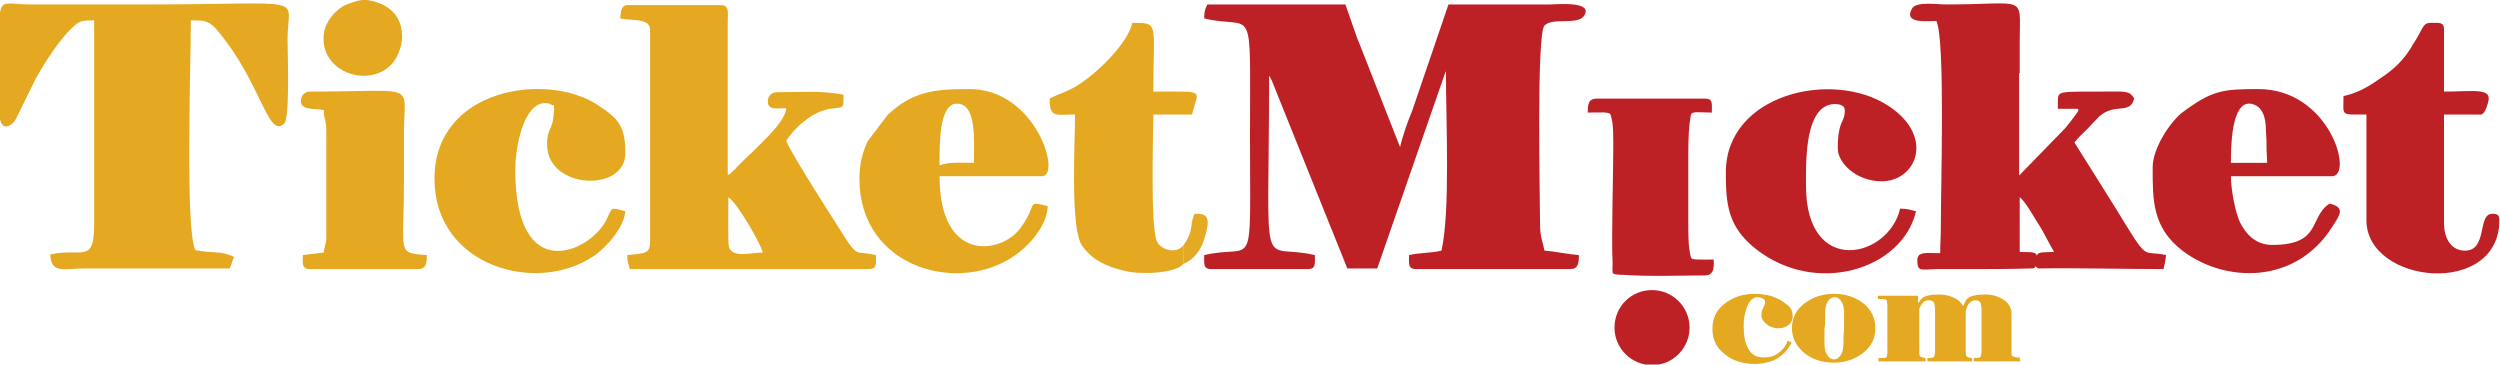
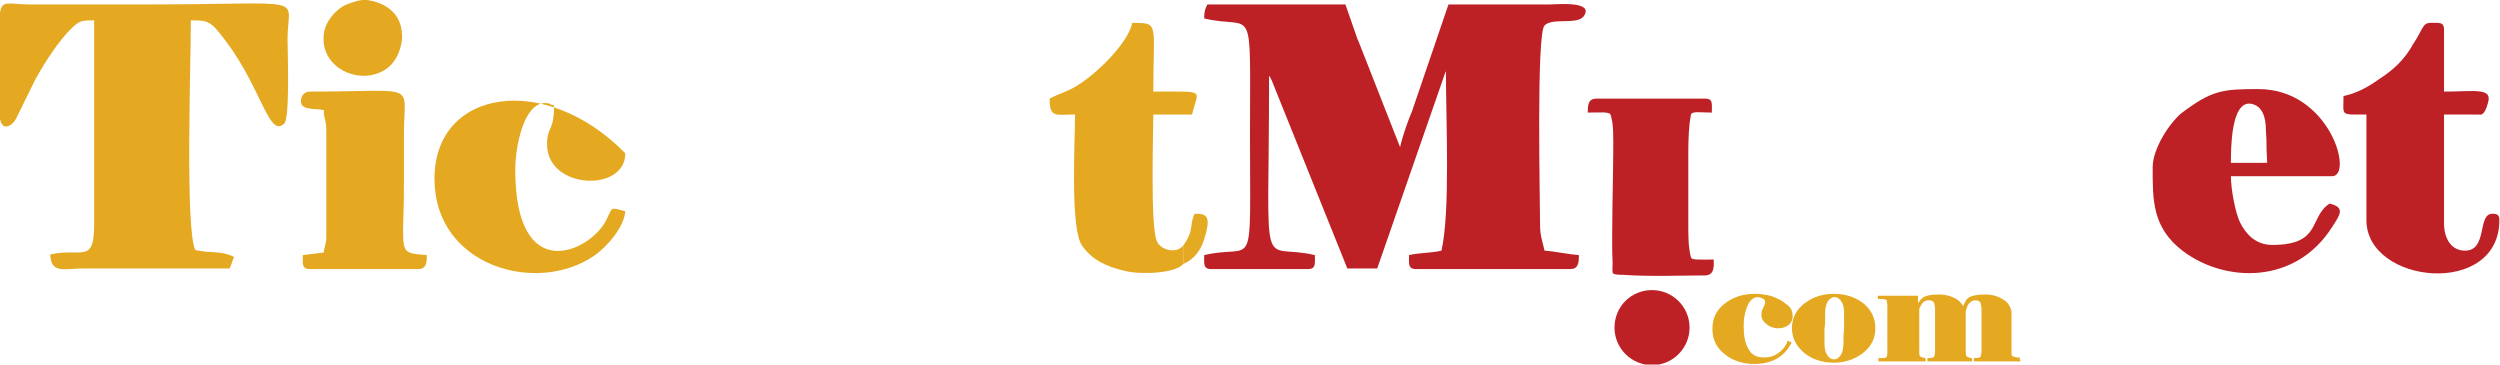
<svg xmlns="http://www.w3.org/2000/svg" version="1.1" id="Слой_1" x="0px" y="0px" viewBox="0 0 393 57.3" style="enable-background:new 0 0 393 57.3;" xml:space="preserve">
  <style type="text/css">
	.st0{fill-rule:evenodd;clip-rule:evenodd;fill:#BD2126;}
	.st1{fill-rule:evenodd;clip-rule:evenodd;fill:#E4A921;}
	.st2{fill-rule:evenodd;clip-rule:evenodd;fill:#E4AA23;}
	.st3{fill:#E4A921;}
	.st4{fill:none;stroke:#E4A921;stroke-width:0.216;stroke-miterlimit:2.613;}
</style>
  <path class="st0" d="M189.3,2.9c8,1.9,7.2-3.4,7.2,18.4c0,22.6,0.9,16.9-7.2,18.8c0,1.3-0.2,2.2,1.1,2.2h15.2c1.3,0,1.1-0.9,1.1-2.2  c-8.9-2.1-7.2,5-7.2-28.2c0.3,0.4,0,0,0.4,0.7l11.9,29.6h4.7l10.7-30.8c0,0,0.1-0.2,0.1-0.2c0,7.7,0.7,22.1-0.7,28.2  c-1.6,0.4-3.4,0.3-5.1,0.7c0,1.3-0.2,2.2,1.1,2.2h24.2c1.3,0,1.4-0.9,1.4-2.2c-1.5-0.1-3.9-0.6-5.4-0.7c-0.3-1.4-0.7-2.3-0.7-4  c0-3.7-0.6-30.1,0.7-31.4c1.3-1.3,5.2,0,6.2-1.5c1.6-2.4-4.3-1.8-5.4-1.8c-5.3,0-10.6,0-15.9,0l-5.7,16.7c-0.7,1.7-1.5,3.9-1.9,5.7  c-0.1-0.1-0.1-0.3-0.1-0.2l-6.4-16.3c-0.2-0.4-0.3-0.7-0.5-1.3l-1.6-4.6h-21.7C189.4,1.5,189.3,1.8,189.3,2.9" />
-   <path class="st1" d="M97.5,2.9c1.9,0.4,4.7-0.1,4.7,1.8v33.2c0,2-0.7,1.9-3.6,2.2c0,1.1,0.2,1.3,0.4,2.2c12.6,0,25,0,37.6,0  c1.3,0,1.1-0.9,1.1-2.2c-2.9-0.7-2.8,0.4-4.7-2.5c-1.4-2.2-9-14-9.4-15.5c1.3-2,4.1-4.6,6.9-5c2.2-0.3,2.1,0.1,2.1-2.2  c-3.2-0.7-7.1-0.4-10.5-0.4c-0.8,0-1.4,0.6-1.4,1.4c0,1.5,1.4,1.1,2.9,1.1c-0.1,1.7-2.6,4.2-4.1,5.7c-0.9,0.9-1.5,1.5-2.4,2.3  c-0.5,0.5-0.8,0.8-1.3,1.3c-0.3,0.4-0.2,0.2-0.6,0.6c-0.6,0.6,0,0.2-0.8,0.6l0-24.2c0-1.3,0.3-2.5-1.1-2.5H99  C97.7,0.7,97.6,1.5,97.5,2.9 M114.5,31c1.4,0.9,5.1,7.3,5.4,8.7c-1.9,0-4.6,0.9-5.3-0.8C114.4,38.2,114.5,32.5,114.5,31z" />
  <path class="st1" d="M14.8,18.7v16.6c0,6.3-2,3.6-6.9,4.7c0.1,3.1,2.2,2.2,5.4,2.2l22.8,0c0.3-0.6,0.4-1.2,0.7-1.8  c-2.2-1.1-3.6-0.5-6.1-1.1C29.1,36,30,10.5,30,3.2c2.7,0,3.1,0,5.6,3.4c5.6,7.5,6.7,15.2,9.1,12.8c0.9-0.9,0.5-11.7,0.5-13.3  c0-7,4-5.4-22.4-5.4c-6,0-12,0-18.1,0C1.4,0.7,0.3-0.1,0,2v12.4v0v4.3l0,0c0.4,2,1.9,1.1,2.5,0l3.1-6.3C7,9.9,9.2,6.4,11.3,4.4  c1.2-1.1,1.4-1.2,3.5-1.2V18.7z" />
-   <path class="st0" d="M317.5,11.5V6.5c0-7.5,1.3-5.8-11.6-5.8c-1.4,0-4.6-0.5-5.3,0.6c-1.5,2.5,2.4,2,3.8,2  c1.4,2.9,0.7,25.6,0.7,32.2c0,2.1-0.1,2.5-0.1,4.3c-1.4,0-1.7-0.1-2.4,0c-0.2,0-0.8,0.1-1,0.4c-0.1,0.2-0.2,0.4-0.2,0.6  c0,1.9,0.4,1.6,2.9,1.5c2,0,3.4,0,5.1,0c3.4,0,6.2,0,10.1-0.1c0.1,0,0.4,0,0.5-0.4c0.1,0.3,0.4,0.4,0.5,0.4  c5.6-0.1,13.8,0.1,19.6,0.1c0.2-0.9,0.3-1.1,0.4-2.2c-4-0.9-2.5,1.5-8-7.5l-6.4-10.2c0.7-0.9,1.3-1.4,2-2.1c0.7-0.7,1.1-1.2,1.9-2  c2.5-2.2,4.8-0.2,5.5-2.8c-0.3-0.5-0.6-0.8-0.9-0.9c-0.7-0.3-2-0.2-5.4-0.2c-3.2,0-4.7,0-5.3,0.3c-0.5,0.3-0.4,0.9-0.4,2.4h2.9  c0.7,0,0.2,0.5-0.6,1.6c-0.2,0.3-0.9,1.1-1.1,1.4l-7.3,7.5V11.5z M317.5,31c0.9,0.7,2.1,2.9,2.8,4c1,1.5,1.6,2.9,2.6,4.6  c-1.3,0.1-2.6-0.1-2.7,0.6c-0.2-0.8-1.6-0.5-2.7-0.6V31z" />
-   <path class="st1" d="M135.1,28.1c0,14.2,16,18.4,24.8,11.8c1.9-1.4,4.7-4.4,4.8-7.5c-3.6-0.9-1.4-0.3-4.4,3.6  c-3,3.9-12.6,5.4-12.6-8.3h16.1c3.1,0-0.9-13.7-11.4-13.7c-5.4,0-8.9,0.3-12.9,4.1l-3.1,4.1C135.6,23.9,135.1,25.8,135.1,28.1   M153.1,25.6c-1.8,0-3.9-0.2-5.4,0.4c0-3.3-0.1-9.5,2.6-9.7C153.6,16.1,153.1,22.2,153.1,25.6z" />
  <path class="st0" d="M338.4,26.3c0,5.1-0.1,9.5,4.8,13.2c6.7,5,17.7,5.2,23.4-3.8c1.3-2,2.1-3.1-0.4-3.7c-3.3,2.2-1.2,6.5-9,6.5  c-2.7,0-4.2-1.8-5.1-3.6c-0.7-1.5-1.4-5.1-1.4-7.2h15.9c3.4,0-0.3-13.7-11.6-13.7c-5.7,0-7.3,0.2-12.1,3.8  C341.1,19.3,338.4,23.3,338.4,26.3 M355.4,25.6h-4.7c0-2.2,0-9.7,3.1-9.3c1.9,0.3,2.4,2.2,2.4,4.2c0.1,1.2,0.1,1.8,0.1,3l0.1,2  C356.6,25.6,356,25.6,355.4,25.6z" />
-   <path class="st1" d="M68.3,28.1c0,13.8,16.1,18.3,25.1,12.1c1.9-1.3,4.7-4.4,4.9-7c-2.5-0.6-1.9-0.8-3.1,1.6  c-2.7,4.9-14.2,10.1-14.2-8.1c0-3.6,1.3-10.5,4.7-10.5c0.8,0,0.4,0.1,1.4,0.4c0,4.1-1.1,3.2-1.1,6.1c0,7.1,12.3,7.6,12.3,1.4  c0-4.1-0.9-5.4-4.5-7.7C85.8,11.3,68.3,13.9,68.3,28.1" />
-   <path class="st0" d="M271.3,27.1c0,5,0.3,8.6,4.8,12.1c9.5,7.4,23,3.1,25.1-6c-1.1-0.2-1.1-0.4-2.5-0.4c-1.8,7.8-14.8,10.8-14.8-3.6  c0-3.5-0.2-11.1,3.3-12.6c0.9-0.4,2.8-0.4,2.8,0.7c0,2.2-1.1,1.4-1.1,6.1c0,2.1,2.8,5.1,6.9,5.1c5.4,0,8.5-7,1-11.9  C288,10.9,271.3,14.8,271.3,27.1" />
+   <path class="st1" d="M68.3,28.1c0,13.8,16.1,18.3,25.1,12.1c1.9-1.3,4.7-4.4,4.9-7c-2.5-0.6-1.9-0.8-3.1,1.6  c-2.7,4.9-14.2,10.1-14.2-8.1c0-3.6,1.3-10.5,4.7-10.5c0.8,0,0.4,0.1,1.4,0.4c0,4.1-1.1,3.2-1.1,6.1c0,7.1,12.3,7.6,12.3,1.4  C85.8,11.3,68.3,13.9,68.3,28.1" />
  <path class="st0" d="M368.4,15.1c0,3.2-0.6,2.9,3.6,2.9v16.6c0,10.1,20.9,12.2,20.9,0v0c0-0.8-0.3-1-1.1-1c-2.4,0-0.7,5.8-4.3,5.8  c-2.3,0-3.3-2.1-3.3-4.3V18h5.4c0.3,0,0.9,0.4,1.5-1.8c0.8-2.5-2.2-1.8-6.9-1.8V4.7c0-1.3-0.7-1.1-2.2-1.1c-1.2,0-1.2,1.2-2.7,3.4  c-1.3,2.4-3.2,4.1-5.4,5.5C372.4,13.6,370.4,14.7,368.4,15.1" />
  <path class="st1" d="M186,41.5v-2.9c-1,1.3-3.4,0.8-4.1-0.6c-1.1-2-0.6-17.1-0.6-20h6.1c0.9-4,2.5-3.6-6.1-3.6  c0-10.9,1-10.8-3.3-10.8c-0.7,3.2-5.5,7.9-8.6,9.8c-1.5,1-2.9,1.3-4.4,2.1c0,3.1,0.9,2.5,4,2.5c0,4.1-0.8,18,1.1,20.6  c1.5,2.2,3.7,3.3,6.8,4C179.2,43.2,184.8,43,186,41.5" />
  <path class="st1" d="M47.3,15.9c0,1.5,2.1,1.1,3.6,1.4c0,1.6,0.4,1.4,0.4,3.3v16.6c0,1.2-0.3,1.4-0.4,2.5l-3.3,0.4  c0,1.3-0.2,2.2,1.1,2.2h17c1.3,0,1.4-0.9,1.4-2.2c-4.8-0.4-3.6,0-3.6-11.6c0-2.5,0-5,0-7.6c0-8.1,2.5-6.5-14.8-6.5  C47.9,14.4,47.3,15,47.3,15.9" />
  <path class="st0" d="M249.6,17.7c1.9,0,3.5-0.2,3.6,0.4c0.5,1.5,0.4,3.6,0.4,6.1c0,3.2-0.3,13.2-0.1,17.2c0,0.8-0.1,1.4,0.1,1.6  c0.3,0.2,1.1,0.2,1.5,0.2c3.9,0.3,9.5,0.1,12.9,0.1c1.6,0,1.4-1.6,1.4-2.5c-2.7,0-3.5,0.1-3.6-0.4c-0.4-1.7-0.4-3-0.4-5.4V24.2  c0-2.6,0.1-4.5,0.4-6.1c0.1-0.7,1.4-0.4,3.3-0.4c0-1.5,0.2-2.2-1.1-2.2h-17C249.7,15.5,249.6,16.4,249.6,17.7" />
  <path class="st1" d="M63.2,5.5C63.1,2,60.5,0.4,57.7,0c-1.1-0.1-2.1,0.3-3.2,0.7c-1.7,0.7-3.4,2.7-3.6,4.7c-0.6,5.2,5.4,8,9.4,5.7  C63.2,9.5,63.3,5.5,63.2,5.5" />
  <path class="st2" d="M186,38.6v2.9c1.7-0.7,2.8-2.2,3.3-3.9c1.2-3.8,0.3-4-1.5-4C186.9,35.5,187.8,36.1,186,38.6" />
  <path class="st3" d="M276.3,46.6c-0.4,0-0.8,0.2-1.1,0.5c-0.3,0.3-0.5,0.7-0.7,1.2c-0.2,0.5-0.3,1-0.4,1.5c-0.1,0.5-0.1,1.1-0.1,1.6  c0,1.3,0.2,2.5,0.7,3.4c0.5,1,1.3,1.5,2.6,1.5c0.9,0,1.6-0.2,2.3-0.7c0.7-0.5,1.2-1.1,1.5-1.9l0.4,0.2c-1.1,2.1-3,3.2-5.7,3.2  c-1.8,0-3.4-0.5-4.6-1.5c-1.3-1-1.9-2.3-1.9-3.9c0-1.6,0.6-2.9,1.9-3.9c1.3-1,2.8-1.5,4.7-1.5c0.7,0,1.3,0.1,1.9,0.2  c0.6,0.1,1.1,0.3,1.7,0.6c0.5,0.2,1,0.6,1.5,1c0.5,0.4,0.7,1,0.7,1.6c0,0.5-0.2,1-0.6,1.3c-0.4,0.3-0.9,0.5-1.6,0.5  c-0.6,0-1.2-0.2-1.7-0.6c-0.5-0.4-0.8-0.8-0.8-1.4c0-0.4,0.1-0.8,0.3-1.1c0.2-0.4,0.3-0.7,0.3-0.9c0-0.2-0.1-0.4-0.3-0.6  C276.9,46.7,276.6,46.6,276.3,46.6z M294.7,51.6c0,1.5-0.6,2.8-1.9,3.8c-1.3,1-2.8,1.5-4.5,1.5c-1.8,0-3.4-0.5-4.6-1.5  c-1.2-1-1.9-2.3-1.9-3.8c0-1.5,0.6-2.8,1.9-3.8c1.3-1,2.8-1.5,4.6-1.5c1.8,0,3.3,0.5,4.6,1.5C294.1,48.8,294.7,50.1,294.7,51.6z   M290,51.6c0-0.2,0-0.6,0-1.2c0-0.6,0-1,0-1.1c0-0.8-0.1-1.4-0.4-1.9c-0.3-0.5-0.7-0.8-1.2-0.8c-0.5,0-0.9,0.3-1.2,0.8  c-0.3,0.5-0.4,1.2-0.4,1.9c0,0.3,0,0.6,0,1c0,0.4,0,0.8-0.1,1.3c0,0.2,0,0.6,0,1.2c0,0.6,0,1,0,1.1c0,0.8,0.1,1.4,0.4,1.9  c0.3,0.5,0.7,0.8,1.2,0.8c0.5,0,0.9-0.3,1.2-0.8c0.3-0.5,0.4-1.2,0.4-1.9c0-0.3,0-0.6,0-1C289.9,52.5,290,52.1,290,51.6z   M317.6,56.7h-7.2v-0.3c0.5,0,0.9-0.1,1-0.2c0.1-0.2,0.2-0.5,0.2-1.1l0-1v-4.4l0-0.9c0-0.6-0.1-1.1-0.2-1.3  c-0.2-0.3-0.5-0.4-0.9-0.4c-0.3,0-0.6,0.1-0.9,0.4c-0.3,0.2-0.5,0.7-0.7,1.4V54l0,1c0,0.5,0,0.8,0.1,1c0.1,0.2,0.4,0.3,0.9,0.4v0.3  h-6.8v-0.3c0.5,0,0.9-0.1,1-0.2c0.1-0.2,0.2-0.5,0.2-1.1l0-1v-4.4l0-0.9c0-0.6-0.1-1.1-0.2-1.3c-0.2-0.3-0.5-0.4-0.9-0.4  c-0.5,0-0.9,0.2-1.1,0.5c-0.2,0.3-0.4,0.6-0.5,1V54l0,1c0,0.5,0,0.8,0.1,1c0.1,0.2,0.4,0.3,0.9,0.4v0.3h-7.2v-0.3l0.5,0  c0.5,0,0.7-0.1,0.8-0.3c0.1-0.2,0.1-0.5,0.1-1l0-1v-5.2l0-0.9c0-0.3-0.1-0.6-0.1-0.8c-0.1-0.2-0.4-0.3-0.9-0.3l-0.5,0v-0.3h6.1v1.6  c0.1-0.4,0.4-0.8,0.8-1.2c0.4-0.4,1.3-0.6,2.6-0.6c0.9,0,1.7,0.2,2.3,0.5c0.7,0.3,1.2,0.8,1.5,1.5c0.1-0.3,0.3-0.7,0.6-1.2  c0.3-0.5,1.3-0.8,2.9-0.8c1.1,0,2,0.3,2.8,0.8c0.8,0.5,1.2,1.3,1.2,2.1V54l0,1c0,0.5,0,0.9,0.1,1c0.1,0.1,0.4,0.2,0.8,0.3l0.4,0  V56.7z" />
  <path class="st4" d="M276.3,46.6c-0.4,0-0.8,0.2-1.1,0.5c-0.3,0.3-0.5,0.7-0.7,1.2c-0.2,0.5-0.3,1-0.4,1.5c-0.1,0.5-0.1,1.1-0.1,1.6  c0,1.3,0.2,2.5,0.7,3.4c0.5,1,1.3,1.5,2.6,1.5c0.9,0,1.6-0.2,2.3-0.7c0.7-0.5,1.2-1.1,1.5-1.9l0.4,0.2c-1.1,2.1-3,3.2-5.7,3.2  c-1.8,0-3.4-0.5-4.6-1.5c-1.3-1-1.9-2.3-1.9-3.9c0-1.6,0.6-2.9,1.9-3.9c1.3-1,2.8-1.5,4.7-1.5c0.7,0,1.3,0.1,1.9,0.2  c0.6,0.1,1.1,0.3,1.7,0.6c0.5,0.2,1,0.6,1.5,1c0.5,0.4,0.7,1,0.7,1.6c0,0.5-0.2,1-0.6,1.3c-0.4,0.3-0.9,0.5-1.6,0.5  c-0.6,0-1.2-0.2-1.7-0.6c-0.5-0.4-0.8-0.8-0.8-1.4c0-0.4,0.1-0.8,0.3-1.1c0.2-0.4,0.3-0.7,0.3-0.9c0-0.2-0.1-0.4-0.3-0.6  C276.9,46.7,276.6,46.6,276.3,46.6z M294.7,51.6c0,1.5-0.6,2.8-1.9,3.8c-1.3,1-2.8,1.5-4.5,1.5c-1.8,0-3.4-0.5-4.6-1.5  c-1.2-1-1.9-2.3-1.9-3.8c0-1.5,0.6-2.8,1.9-3.8c1.3-1,2.8-1.5,4.6-1.5c1.8,0,3.3,0.5,4.6,1.5C294.1,48.8,294.7,50.1,294.7,51.6z   M290,51.6c0-0.2,0-0.6,0-1.2c0-0.6,0-1,0-1.1c0-0.8-0.1-1.4-0.4-1.9c-0.3-0.5-0.7-0.8-1.2-0.8c-0.5,0-0.9,0.3-1.2,0.8  c-0.3,0.5-0.4,1.2-0.4,1.9c0,0.3,0,0.6,0,1c0,0.4,0,0.8-0.1,1.3c0,0.2,0,0.6,0,1.2c0,0.6,0,1,0,1.1c0,0.8,0.1,1.4,0.4,1.9  c0.3,0.5,0.7,0.8,1.2,0.8c0.5,0,0.9-0.3,1.2-0.8c0.3-0.5,0.4-1.2,0.4-1.9c0-0.3,0-0.6,0-1C289.9,52.5,290,52.1,290,51.6z   M317.6,56.7h-7.2v-0.3c0.5,0,0.9-0.1,1-0.2c0.1-0.2,0.2-0.5,0.2-1.1l0-1v-4.4l0-0.9c0-0.6-0.1-1.1-0.2-1.3  c-0.2-0.3-0.5-0.4-0.9-0.4c-0.3,0-0.6,0.1-0.9,0.4c-0.3,0.2-0.5,0.7-0.7,1.4V54l0,1c0,0.5,0,0.8,0.1,1c0.1,0.2,0.4,0.3,0.9,0.4v0.3  h-6.8v-0.3c0.5,0,0.9-0.1,1-0.2c0.1-0.2,0.2-0.5,0.2-1.1l0-1v-4.4l0-0.9c0-0.6-0.1-1.1-0.2-1.3c-0.2-0.3-0.5-0.4-0.9-0.4  c-0.5,0-0.9,0.2-1.1,0.5c-0.2,0.3-0.4,0.6-0.5,1V54l0,1c0,0.5,0,0.8,0.1,1c0.1,0.2,0.4,0.3,0.9,0.4v0.3h-7.2v-0.3l0.5,0  c0.5,0,0.7-0.1,0.8-0.3c0.1-0.2,0.1-0.5,0.1-1l0-1v-5.2l0-0.9c0-0.3-0.1-0.6-0.1-0.8c-0.1-0.2-0.4-0.3-0.9-0.3l-0.5,0v-0.3h6.1v1.6  c0.1-0.4,0.4-0.8,0.8-1.2c0.4-0.4,1.3-0.6,2.6-0.6c0.9,0,1.7,0.2,2.3,0.5c0.7,0.3,1.2,0.8,1.5,1.5c0.1-0.3,0.3-0.7,0.6-1.2  c0.3-0.5,1.3-0.8,2.9-0.8c1.1,0,2,0.3,2.8,0.8c0.8,0.5,1.2,1.3,1.2,2.1V54l0,1c0,0.5,0,0.9,0.1,1c0.1,0.1,0.4,0.2,0.8,0.3l0.4,0  V56.7z" />
  <path class="st0" d="M259.7,45.6c3.2,0,5.9,2.6,5.9,5.9c0,3.2-2.6,5.9-5.9,5.9c-3.2,0-5.9-2.6-5.9-5.9  C253.8,48.2,256.4,45.6,259.7,45.6" />
</svg>